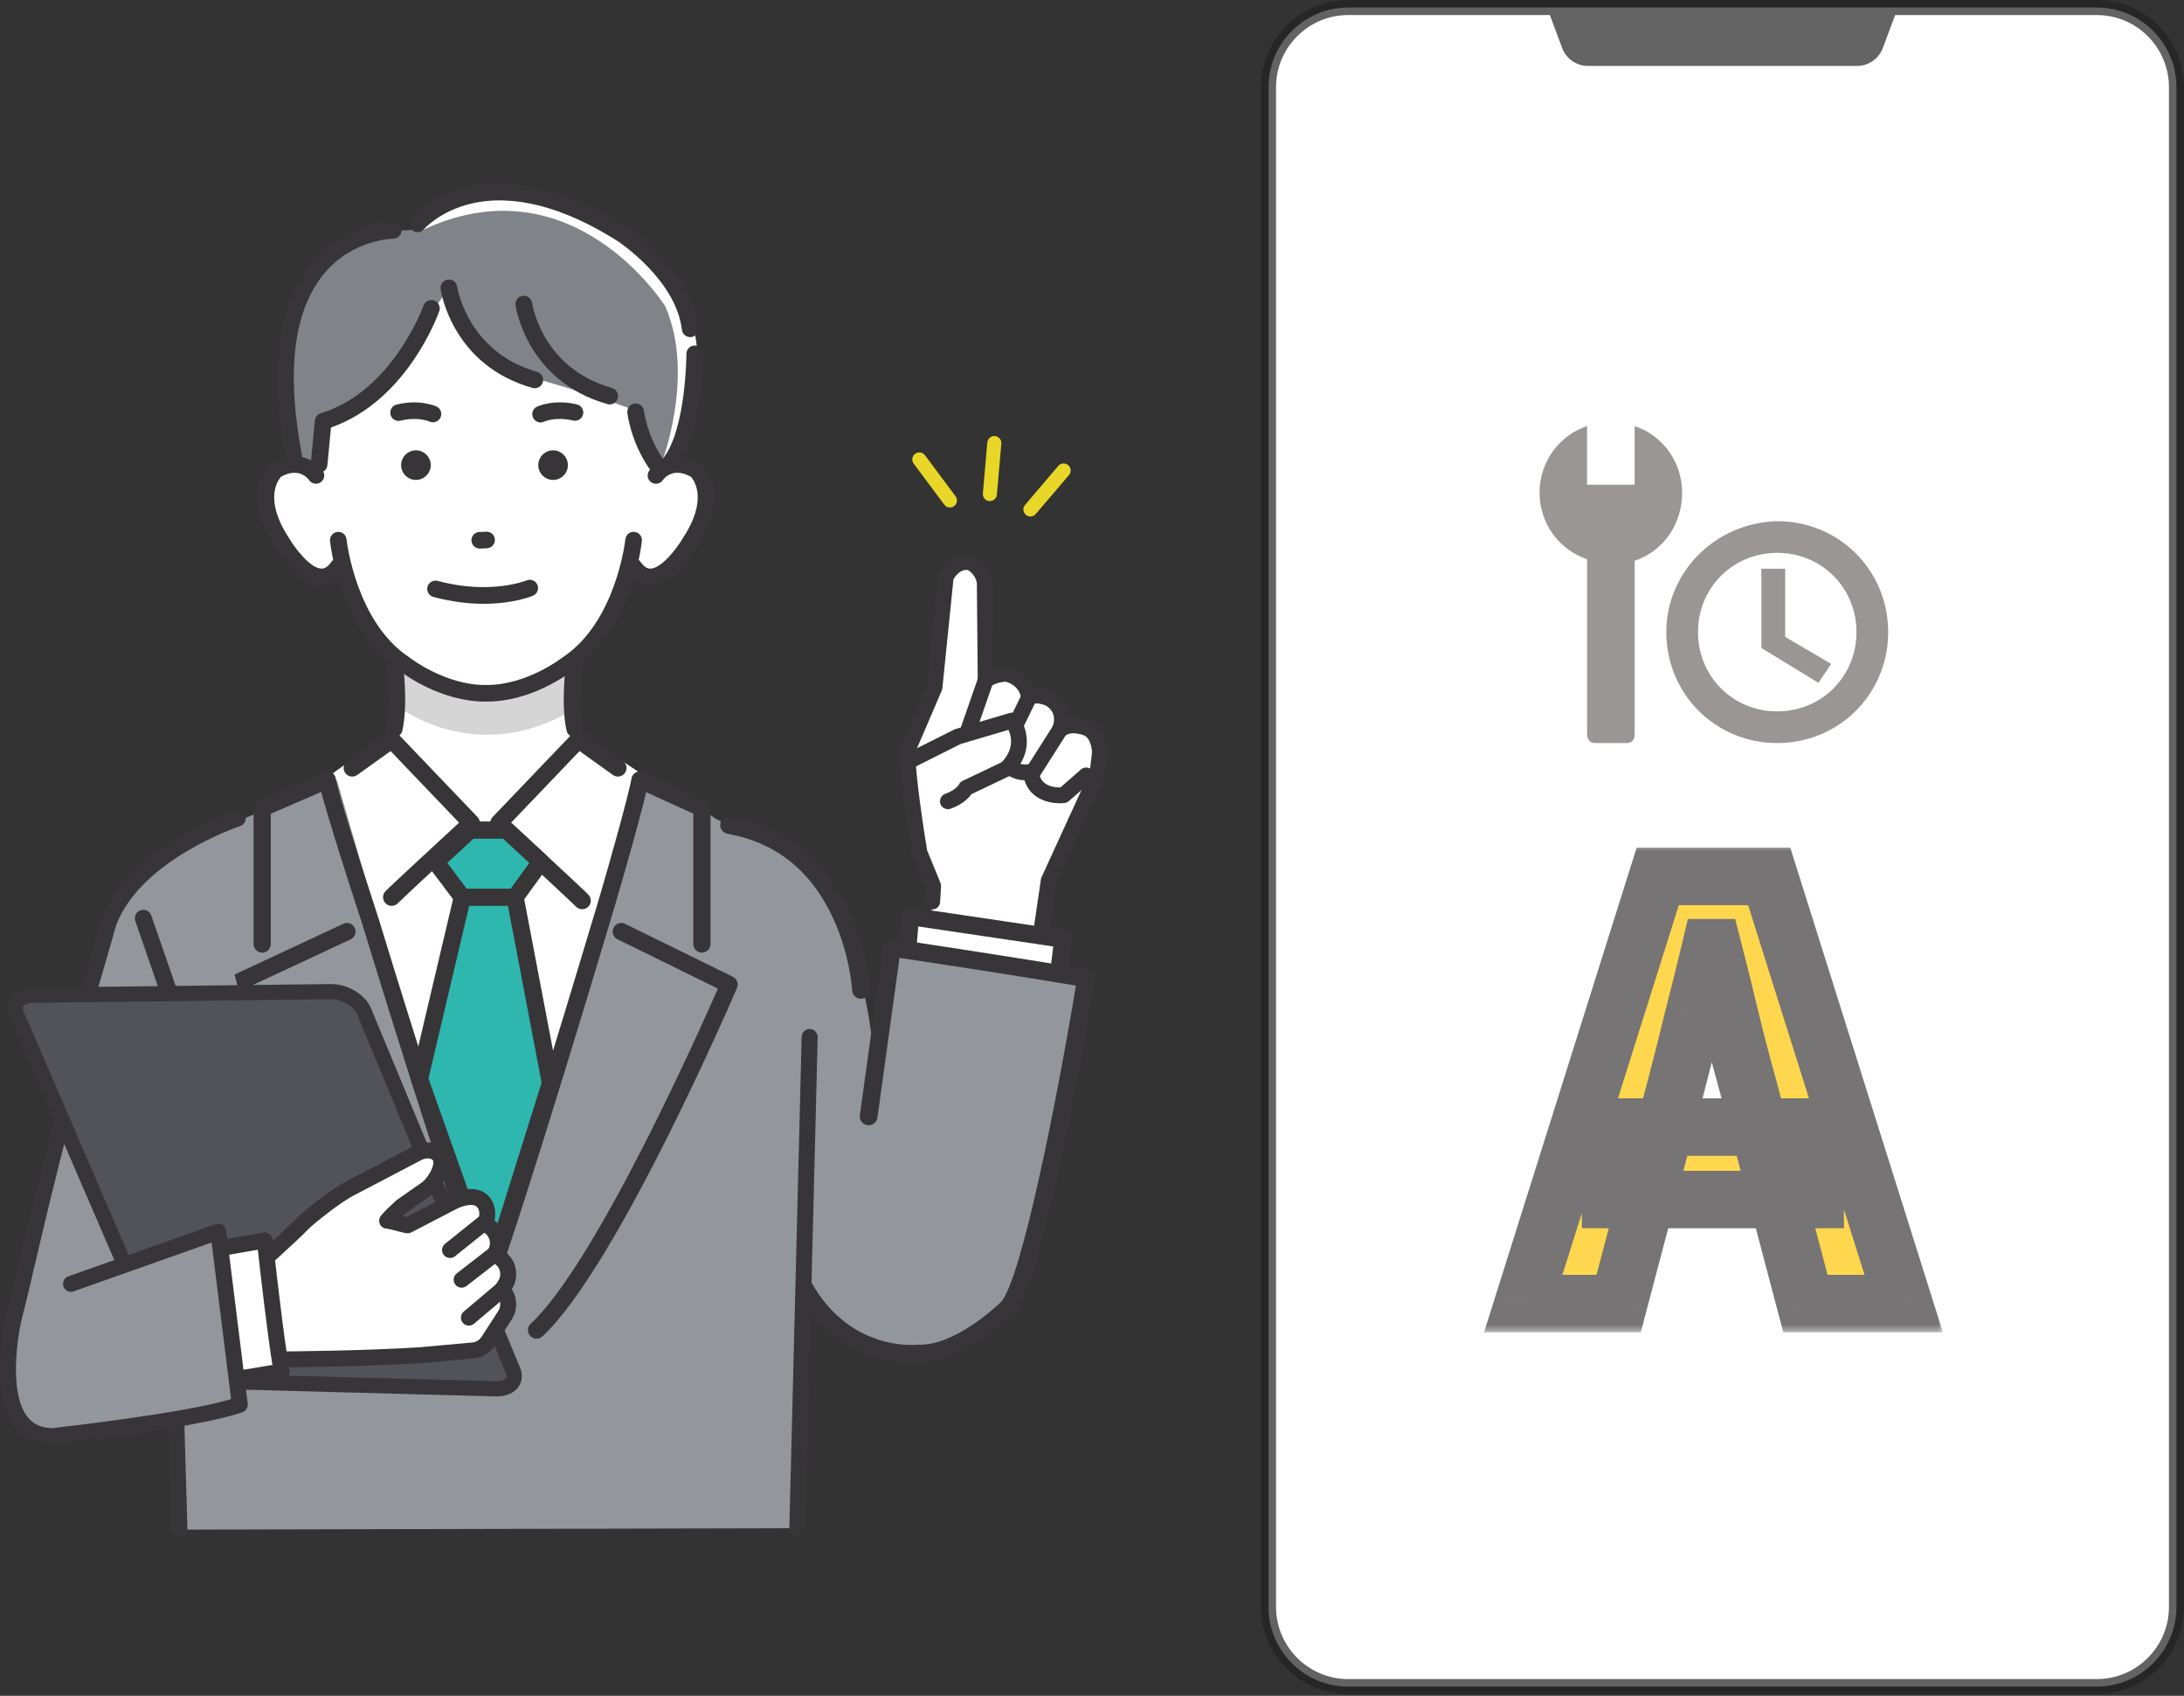
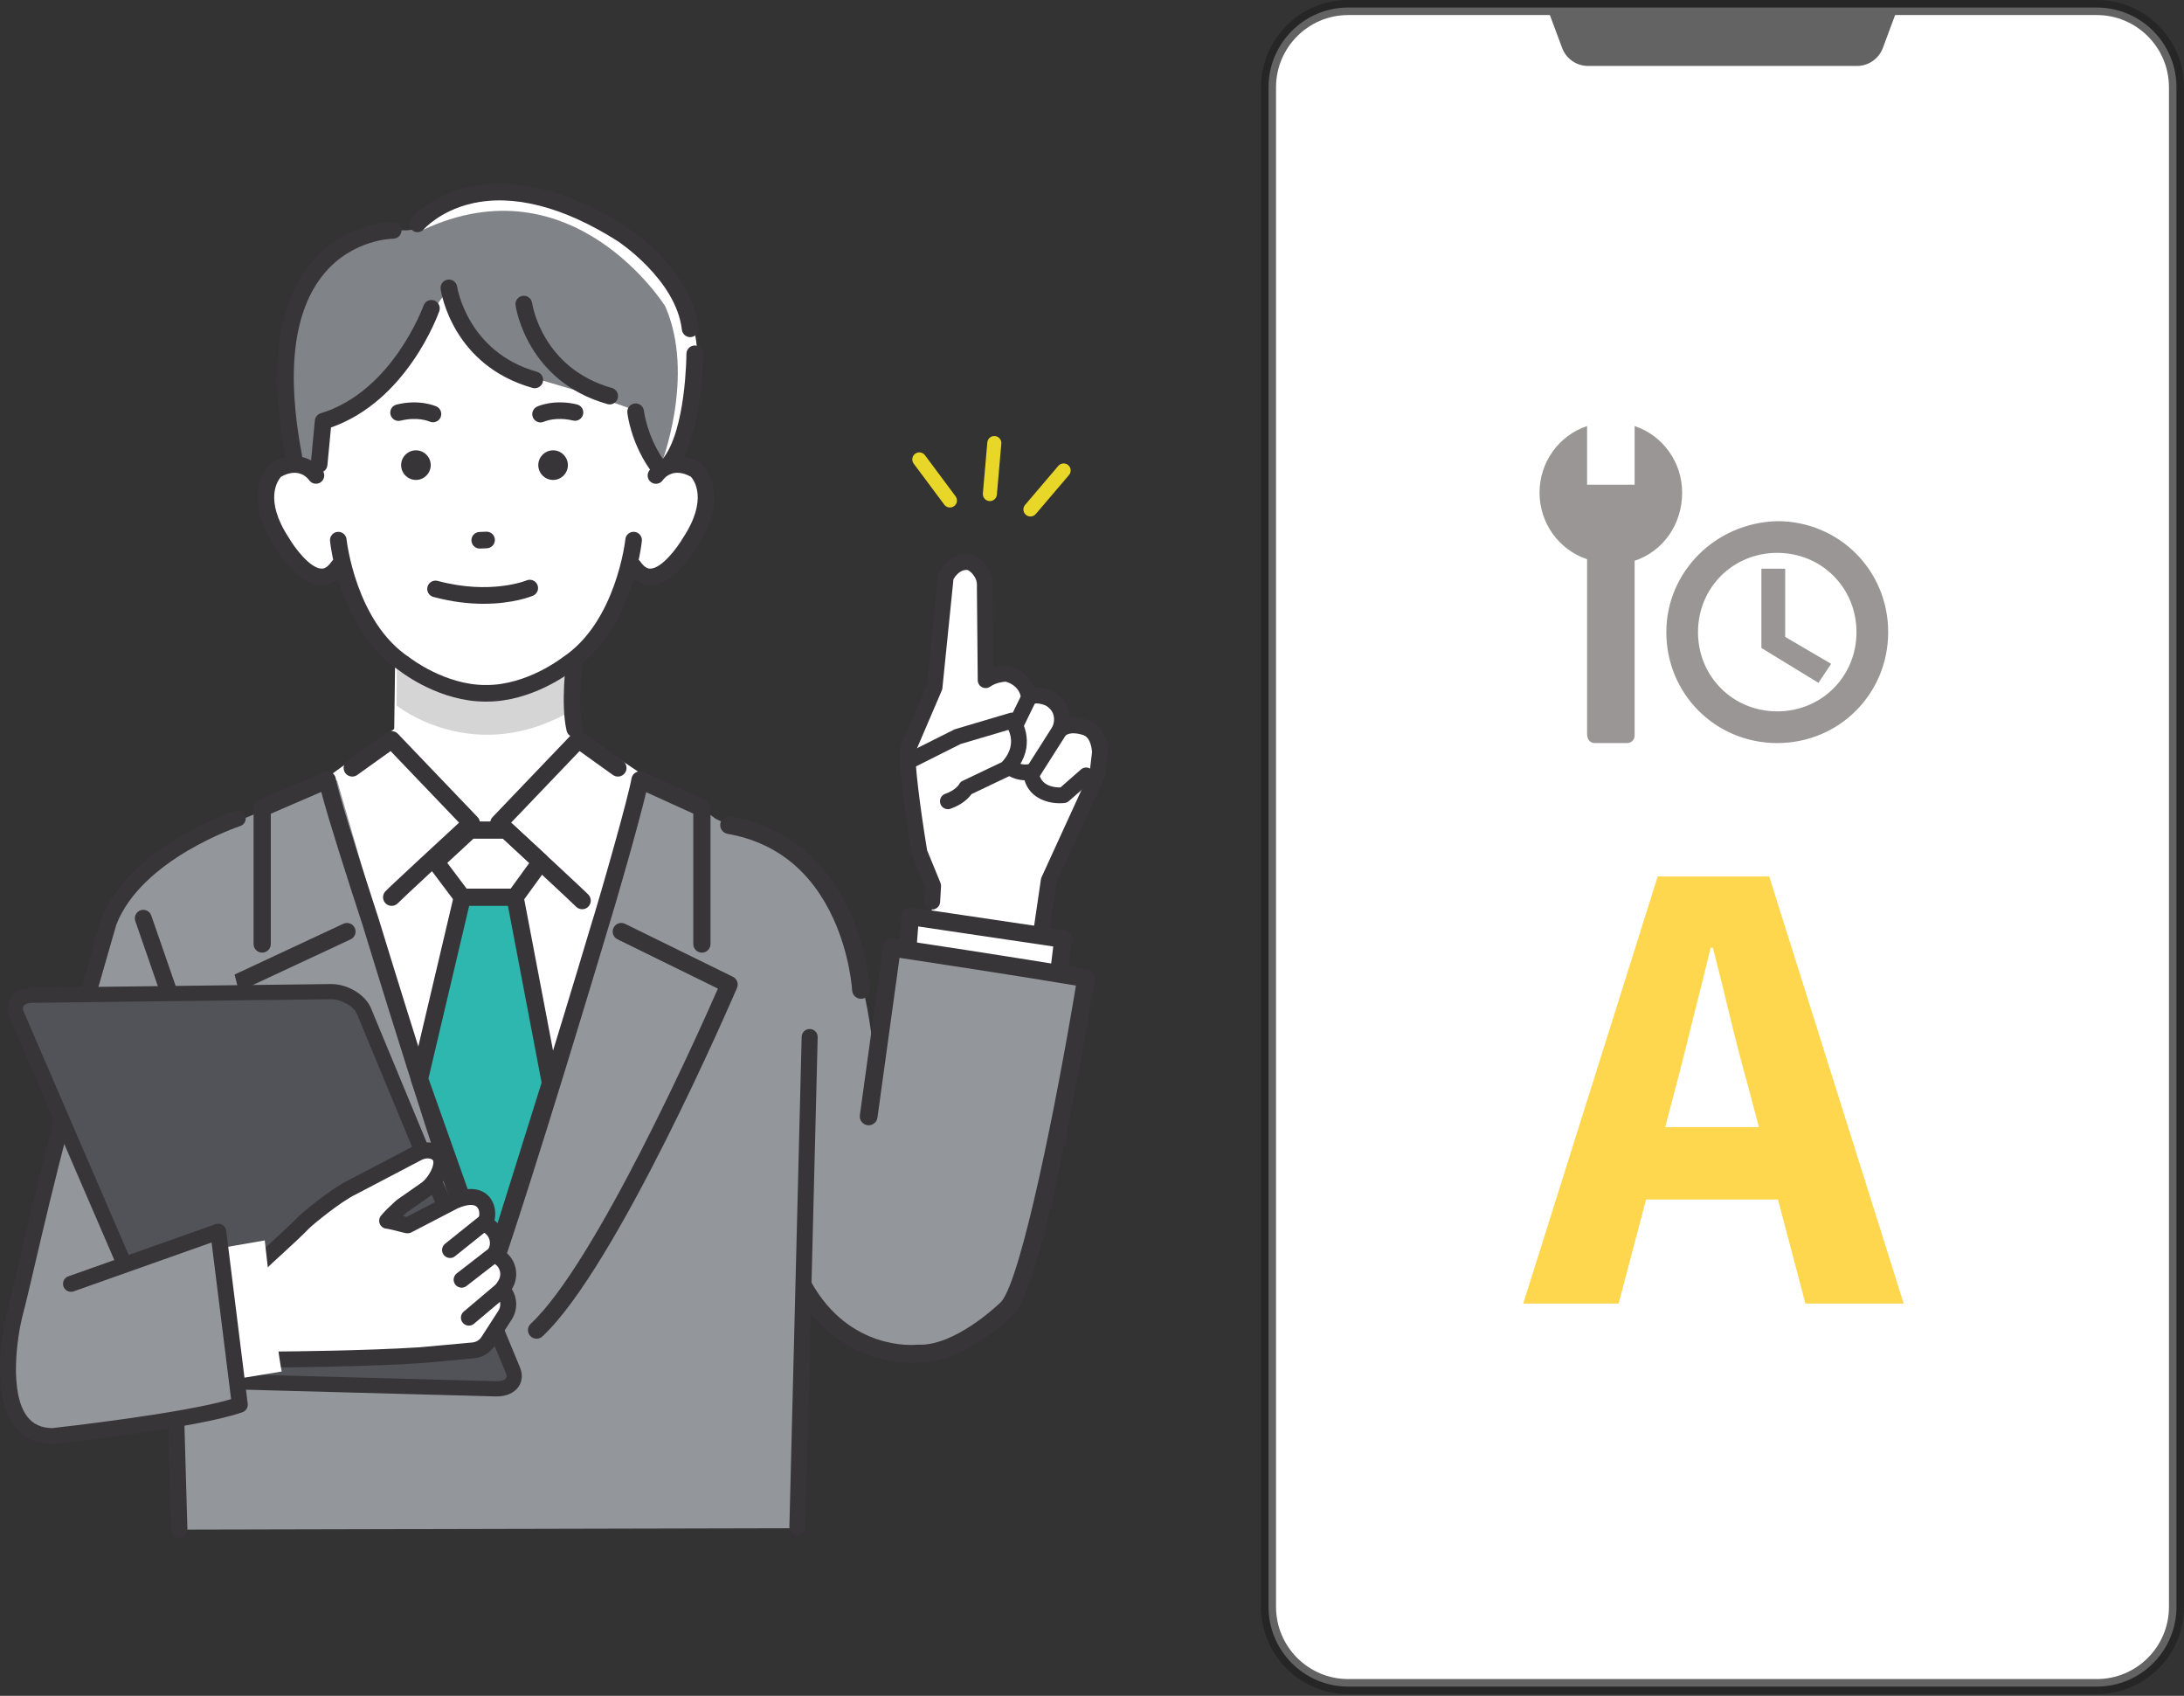
<svg xmlns="http://www.w3.org/2000/svg" width="152" height="118" viewBox="0 0 152 118" fill="none">
  <rect x="0" y="0" width="152" height="118" fill="#333333" stroke="none" />
  <path d="M145.926 117.359H93.835C90.77 117.359 88.285 114.873 88.285 111.807V6.076C88.285 3.01 90.77 0.524 93.835 0.524H145.926C148.991 0.524 151.476 3.01 151.476 6.076V111.806C151.476 114.873 148.991 117.359 145.926 117.359Z" fill="white" />
  <mask id="path-2-outside-1_650_2410" maskUnits="userSpaceOnUse" x="102.353" y="58.706" width="33" height="34" fill="black">
    <rect fill="white" x="102.353" y="58.706" width="33" height="34" />
    <path d="M106.012 90.706L115.372 60.986H123.132L132.492 90.706H125.652L121.652 75.546C121.225 74.026 120.812 72.439 120.412 70.786C120.012 69.106 119.612 67.492 119.212 65.946H119.052C118.679 67.519 118.279 69.132 117.852 70.786C117.452 72.439 117.052 74.026 116.652 75.546L112.652 90.706H106.012ZM112.092 83.466V78.426H126.332V83.466H112.092Z" />
  </mask>
  <path d="M106.012 90.706L115.372 60.986H123.132L132.492 90.706H125.652L121.652 75.546C121.225 74.026 120.812 72.439 120.412 70.786C120.012 69.106 119.612 67.492 119.212 65.946H119.052C118.679 67.519 118.279 69.132 117.852 70.786C117.452 72.439 117.052 74.026 116.652 75.546L112.652 90.706H106.012ZM112.092 83.466V78.426H126.332V83.466H112.092Z" fill="#FFD74E" />
-   <path d="M106.012 90.706L104.105 90.105L103.285 92.706H106.012V90.706ZM115.372 60.986V58.986H113.905L113.465 60.385L115.372 60.986ZM123.132 60.986L125.04 60.385L124.599 58.986H123.132V60.986ZM132.492 90.706V92.706H135.219L134.4 90.105L132.492 90.706ZM125.652 90.706L123.718 91.216L124.111 92.706H125.652V90.706ZM121.652 75.546L123.586 75.035L123.582 75.02L123.578 75.005L121.652 75.546ZM120.412 70.786L118.467 71.249L118.468 71.256L120.412 70.786ZM119.212 65.946L121.148 65.445L120.761 63.946H119.212V65.946ZM119.052 65.946V63.946H117.471L117.106 65.484L119.052 65.946ZM117.852 70.786L115.916 70.286L115.912 70.3L115.908 70.315L117.852 70.786ZM116.652 75.546L118.586 76.056L118.586 76.055L116.652 75.546ZM112.652 90.706V92.706H114.193L114.586 91.216L112.652 90.706ZM112.092 83.466H110.092V85.466H112.092V83.466ZM112.092 78.426V76.426H110.092V78.426H112.092ZM126.332 78.426H128.332V76.426H126.332V78.426ZM126.332 83.466V85.466H128.332V83.466H126.332ZM107.92 91.306L117.28 61.586L113.465 60.385L104.105 90.105L107.92 91.306ZM115.372 62.986H123.132V58.986H115.372V62.986ZM121.225 61.586L130.585 91.306L134.4 90.105L125.04 60.385L121.225 61.586ZM132.492 88.706H125.652V92.706H132.492V88.706ZM127.586 90.195L123.586 75.035L119.718 76.056L123.718 91.216L127.586 90.195ZM123.578 75.005C123.158 73.51 122.751 71.947 122.356 70.315L118.468 71.256C118.873 72.931 119.293 74.541 119.727 76.086L123.578 75.005ZM122.358 70.322C121.955 68.631 121.552 67.005 121.148 65.445L117.276 66.446C117.672 67.98 118.069 69.58 118.467 71.249L122.358 70.322ZM119.212 63.946H119.052V67.946H119.212V63.946ZM117.106 65.484C116.736 67.044 116.339 68.644 115.916 70.286L119.789 71.285C120.218 69.62 120.622 67.994 120.998 66.407L117.106 65.484ZM115.908 70.315C115.511 71.957 115.114 73.53 114.718 75.037L118.586 76.055C118.99 74.521 119.393 72.921 119.796 71.256L115.908 70.315ZM114.718 75.035L110.718 90.195L114.586 91.216L118.586 76.056L114.718 75.035ZM112.652 88.706H106.012V92.706H112.652V88.706ZM114.092 83.466V78.426H110.092V83.466H114.092ZM112.092 80.426H126.332V76.426H112.092V80.426ZM124.332 78.426V83.466H128.332V78.426H124.332ZM126.332 81.466H112.092V85.466H126.332V81.466Z" fill="#767474" mask="url(#path-2-outside-1_650_2410)" />
  <path opacity="0.7" d="M145.926 0H93.835C90.481 0 87.762 2.72 87.761 6.076V111.806C87.762 115.162 90.481 117.882 93.835 117.882H145.926C149.281 117.882 152 115.162 152 111.806V6.076C152 2.72 149.281 0 145.926 0ZM150.953 111.806C150.953 113.197 150.391 114.45 149.481 115.362C148.569 116.273 147.316 116.834 145.926 116.835H93.835C92.446 116.834 91.192 116.273 90.281 115.362C89.37 114.45 88.808 113.196 88.808 111.806V6.076C88.808 4.685 89.37 3.432 90.281 2.52C91.192 1.609 92.446 1.048 93.835 1.047H107.866L108.721 3.338C109.001 4.09 109.72 4.589 110.522 4.589H129.239C130.042 4.589 130.76 4.09 131.041 3.338L131.895 1.047H145.926C147.316 1.048 148.569 1.609 149.481 2.52C150.391 3.432 150.953 4.686 150.953 6.076V111.806Z" fill="#222222" />
  <path d="M117.073 34.279C117.073 32.183 115.75 30.308 113.765 29.646V33.727H110.456V29.646C108.471 30.308 107.147 32.183 107.147 34.279C107.147 36.374 108.471 38.249 110.456 38.911V51.044C110.456 51.485 110.676 51.705 111.007 51.705H113.213C113.544 51.705 113.765 51.485 113.765 51.154V39.022C115.75 38.36 117.073 36.485 117.073 34.279ZM123.691 36.264C119.39 36.374 115.971 39.794 115.971 43.985C115.971 48.286 119.39 51.705 123.691 51.705C127.993 51.705 131.412 48.286 131.412 43.985C131.412 39.683 127.993 36.264 123.691 36.264ZM123.691 49.499C120.603 49.499 118.176 47.073 118.176 43.985C118.176 40.897 120.603 38.47 123.691 38.47C126.779 38.47 129.206 40.897 129.206 43.985C129.206 47.073 126.779 49.499 123.691 49.499ZM122.588 39.573V45.088L126.559 47.514L127.441 46.191L124.243 44.316V39.573H122.588Z" fill="#9A9696" />
  <path d="M46.695 32.095C46.695 32.095 53.078 21.366 42.181 15.806C42.181 15.806 35.225 11.286 28.66 16.028C28.66 16.028 18.789 16.303 20.008 26.407L21.925 33.11L46.695 32.095Z" fill="white" />
  <path d="M63.696 51.959L64.841 47.252L65.822 40.141C65.822 40.141 66.325 39.046 67.347 39.106C67.812 39.135 68.618 39.901 68.539 40.838L68.595 46.991C69.254 46.53 70.06 46.879 70.06 46.879C71.552 47.261 71.611 48.541 71.611 48.541C72.146 48.182 73.03 48.6 73.03 48.6C74.388 49.382 73.751 50.799 73.751 50.799C74.477 50.162 75.637 50.655 75.637 50.655C76.545 51.01 76.554 52.356 76.554 52.356L76.373 53.877L72.99 61.27L71.793 66.327L64.834 63.499L64.98 61.052L64.141 59.681L63.319 53.846C63.319 53.846 63.233 52.208 63.696 51.959Z" fill="white" />
  <path d="M72.258 66.809C72.526 66.809 72.761 66.612 72.802 66.339L73.523 61.428L76.873 54.106C76.897 54.054 76.912 53.999 76.919 53.943L77.1 52.421C77.103 52.398 77.104 52.375 77.104 52.352C77.103 52.282 77.078 50.627 75.837 50.142C75.807 50.129 75.166 49.863 74.452 49.938C74.424 49.31 74.144 48.607 73.305 48.123C73.292 48.116 73.278 48.109 73.265 48.103C73.18 48.062 72.605 47.804 72.002 47.852C71.766 47.276 71.234 46.611 70.196 46.347C70.154 46.337 70.111 46.33 70.068 46.33C70.004 46.328 69.616 46.33 69.141 46.47L69.09 40.856C69.13 40.28 68.922 39.682 68.515 39.214C68.179 38.825 67.754 38.58 67.38 38.559C66.276 38.493 65.567 39.378 65.322 39.91C65.296 39.964 65.28 40.024 65.274 40.084L64.501 47.69L62.81 51.635C62.601 51.91 62.589 52.402 62.643 53.239C62.683 53.872 62.775 54.733 62.914 55.796C63.149 57.596 63.445 59.388 63.448 59.406C63.455 59.447 63.466 59.487 63.482 59.525L64.388 61.734L64.33 62.703C64.312 63.006 64.544 63.267 64.847 63.285C65.149 63.304 65.411 63.072 65.429 62.768L65.494 61.675C65.499 61.592 65.485 61.509 65.454 61.433L64.524 59.165C64.039 56.227 63.622 52.92 63.73 52.258C63.75 52.228 63.767 52.197 63.781 52.163L65.545 48.046C65.567 47.995 65.581 47.94 65.587 47.885L66.358 40.303C66.465 40.119 66.797 39.626 67.314 39.656C67.474 39.682 68.045 40.148 67.991 40.792C67.989 40.808 67.989 40.826 67.989 40.843L68.048 47.333C68.049 47.537 68.164 47.723 68.346 47.817C68.528 47.91 68.746 47.896 68.913 47.779C69.321 47.493 69.823 47.441 69.994 47.432C71.01 47.728 71.06 48.558 71.061 48.567C71.07 48.765 71.185 48.943 71.363 49.033C71.54 49.122 71.752 49.109 71.917 48.998C72.089 48.883 72.518 48.976 72.777 49.09C73.65 49.609 73.293 50.476 73.249 50.574C73.143 50.81 73.216 51.088 73.424 51.242C73.632 51.395 73.92 51.383 74.114 51.212C74.559 50.822 75.416 51.159 75.425 51.163C75.921 51.357 75.993 52.172 76.002 52.334L75.837 53.727L72.489 61.041C72.468 61.089 72.453 61.139 72.445 61.19L71.713 66.179C71.668 66.48 71.876 66.759 72.177 66.803C72.204 66.807 72.231 66.809 72.258 66.809Z" fill="#383538" />
  <path d="M73.76 55.893C73.881 55.893 73.993 55.886 74.094 55.874C74.205 55.861 74.309 55.815 74.393 55.741L75.955 54.37C76.183 54.169 76.206 53.822 76.005 53.593C75.805 53.365 75.457 53.342 75.229 53.543L73.807 54.791C73.447 54.799 72.62 54.735 72.366 54.005L74.215 51.095C74.378 50.838 74.302 50.498 74.046 50.335C73.79 50.172 73.45 50.248 73.287 50.505L71.31 53.615C71.235 53.732 71.208 53.873 71.233 54.009C71.507 55.513 72.859 55.893 73.76 55.893Z" fill="#383538" />
  <path d="M71.39 54.295C71.528 54.295 71.66 54.283 71.781 54.262C72.081 54.209 72.28 53.923 72.227 53.624C72.174 53.326 71.89 53.127 71.593 53.177C71.348 53.217 70.57 53.27 70.326 52.429L72.105 48.783C72.238 48.51 72.125 48.181 71.852 48.047C71.579 47.914 71.249 48.028 71.116 48.301L69.252 52.121C69.2 52.227 69.184 52.346 69.205 52.461C69.457 53.842 70.536 54.295 71.39 54.295Z" fill="#383538" />
-   <path d="M68.751 52.998C69.197 52.998 69.551 52.902 69.618 52.883C69.91 52.798 70.078 52.493 69.993 52.201C69.908 51.91 69.604 51.742 69.313 51.826C69.106 51.884 68.487 51.984 68.112 51.749C67.962 51.656 67.859 51.508 67.8 51.301L69.118 47.509C69.217 47.222 69.066 46.908 68.778 46.808C68.491 46.709 68.178 46.861 68.078 47.148L66.709 51.088C66.677 51.178 66.67 51.274 66.687 51.368C66.794 51.953 67.087 52.41 67.536 52.687C67.928 52.93 68.373 52.998 68.751 52.998Z" fill="#383538" />
  <path d="M63.771 52.704L66.653 51.257L70.439 50.136C70.439 50.136 71.734 51.81 70.046 53.489L67.235 54.828C67.235 54.828 66.952 55.408 65.971 55.755L64.745 54.971L63.771 52.704Z" fill="white" />
  <path d="M65.971 56.306C66.032 56.306 66.094 56.296 66.155 56.274C66.998 55.976 67.427 55.517 67.613 55.258L70.282 53.986C70.339 53.959 70.39 53.924 70.434 53.88C72.041 52.28 71.425 50.511 70.874 49.799C70.736 49.62 70.5 49.544 70.283 49.608L66.496 50.73C66.465 50.739 66.435 50.751 66.406 50.766L63.093 52.428C62.822 52.564 62.712 52.895 62.848 53.167C62.985 53.439 63.316 53.548 63.587 53.412L66.856 51.771L70.185 50.785C70.395 51.24 70.596 52.115 69.721 53.035L66.999 54.332C66.886 54.385 66.795 54.475 66.741 54.587C66.738 54.591 66.515 54.979 65.787 55.237C65.501 55.338 65.351 55.653 65.452 55.939C65.532 56.165 65.745 56.306 65.971 56.306Z" fill="#383538" />
  <path d="M73.555 68.881L73.991 65.337L63.34 63.757L63.021 67.845L73.555 68.881Z" fill="white" />
  <path d="M73.304 65.859L73.015 68.207L63.685 67.289L63.905 64.465L73.304 65.859ZM73.556 69.499C73.865 69.499 74.13 69.269 74.169 68.956L74.605 65.412C74.646 65.079 74.414 64.774 74.082 64.725L63.431 63.145C63.261 63.12 63.089 63.166 62.955 63.273C62.821 63.38 62.737 63.537 62.724 63.708L62.405 67.797C62.379 68.132 62.626 68.427 62.961 68.46L73.495 69.496C73.515 69.498 73.536 69.499 73.556 69.499Z" fill="#383538" />
  <path d="M53.043 62.827L55.496 59.253C55.496 59.253 59.704 63.402 60.729 72.676L62.076 65.944C62.076 65.944 70.376 67.222 75.205 68.338C75.205 68.338 72.231 88.594 70.143 90.996C70.143 90.996 66.821 94.315 63.867 94.185C63.867 94.185 58.563 93.489 56.154 90.608L54.71 72.167L53.043 62.827Z" fill="#93979B" />
  <path d="M71.268 35.65C71.297 35.715 71.341 35.773 71.398 35.822C71.604 35.997 71.912 35.972 72.088 35.766L74.398 33.055C74.574 32.849 74.549 32.54 74.343 32.364C74.137 32.19 73.828 32.214 73.653 32.42L71.343 35.132C71.216 35.282 71.194 35.482 71.268 35.65Z" fill="#E8D728" />
  <path d="M68.445 34.579C68.515 34.736 68.666 34.85 68.849 34.866C69.118 34.889 69.356 34.691 69.379 34.422L69.69 30.872C69.713 30.602 69.514 30.365 69.245 30.342C68.976 30.317 68.738 30.516 68.715 30.786L68.404 34.336C68.397 34.422 68.412 34.505 68.445 34.579Z" fill="#E8D728" />
  <path d="M63.535 32.167C63.55 32.199 63.568 32.23 63.59 32.26L65.719 35.116C65.881 35.334 66.187 35.378 66.404 35.216C66.621 35.056 66.665 34.749 66.504 34.533L64.375 31.675C64.213 31.459 63.907 31.413 63.69 31.575C63.503 31.714 63.444 31.962 63.535 32.167Z" fill="#E8D728" />
  <path d="M63.419 94.821C63.644 94.821 63.805 94.811 63.884 94.804C67.065 94.908 70.437 91.575 70.58 91.432C70.59 91.422 70.6 91.411 70.609 91.4C72.751 88.937 75.855 70.292 76.202 68.174C76.257 67.839 76.031 67.523 75.696 67.465C70.87 66.636 62.254 65.345 62.168 65.332C62.005 65.308 61.838 65.35 61.706 65.449C61.574 65.548 61.487 65.695 61.464 65.859L59.843 77.598C59.796 77.936 60.033 78.249 60.371 78.295C60.709 78.342 61.021 78.106 61.068 77.768L62.603 66.648C64.569 66.945 70.785 67.889 74.882 68.581C73.525 76.742 71.105 88.884 69.69 90.573C69.448 90.809 66.445 93.681 63.894 93.567C63.863 93.566 63.831 93.567 63.8 93.57C63.612 93.59 59.123 93.994 56.455 89.207C56.289 88.909 55.913 88.802 55.614 88.968C55.316 89.134 55.209 89.511 55.375 89.809C57.929 94.391 61.985 94.821 63.419 94.821Z" fill="#383538" />
-   <path d="M46.246 54.928L39.998 50.723L39.813 43.906H27.529L27.436 50.723L19.365 56.553L27.917 89.683L32.983 94.422L37.292 94.203L46.246 54.928Z" fill="white" />
+   <path d="M46.246 54.928L39.998 50.723L39.813 43.906H27.529L27.436 50.723L19.365 56.553L27.917 89.683L32.983 94.422L37.292 94.203Z" fill="white" />
  <path d="M8.981 72.137L11.666 59.136L23.456 54.297L29.076 73.721L29.419 74.846L34.059 80.891L38.435 75.222L44.514 54.297L48.823 56.258L49.825 56.984L55.425 59.593L56.629 71.065L56.236 86.477L55.842 106.336L12.482 106.437L11.803 82.821L8.981 72.137Z" fill="#93979B" />
  <path d="M18.796 33.3C20.143 31.595 22.018 32.694 22.018 32.694L21.988 23.984L27.292 21.075H33.417H34.255H40.38L45.684 23.984L45.652 33.087C45.652 33.087 47.381 31.381 48.73 33.087C48.73 33.087 50.507 36.843 45.468 40.329C45.468 40.329 44.087 40 43.749 39.404C43.749 39.404 41.321 48.669 33.836 48.263C26.35 48.669 23.817 39.558 23.817 39.558C23.479 40.153 22.203 40.329 22.203 40.329C16.708 36.882 18.796 33.3 18.796 33.3Z" fill="white" />
  <path d="M39.525 46.326C39.525 46.326 32.271 50.625 27.622 45.824L27.6 49.092C27.6 49.092 32.983 53.437 39.813 49.431L39.525 46.326Z" fill="#D5D5D5" />
  <path d="M33.771 48.819C33.807 48.819 33.843 48.819 33.879 48.819C36.971 48.819 39.532 46.908 39.807 46.694C43.984 43.929 44.646 37.898 44.672 37.643C44.705 37.326 44.474 37.042 44.157 37.008C43.839 36.975 43.556 37.208 43.524 37.525C43.518 37.581 42.885 43.287 39.153 45.743C39.139 45.752 39.126 45.763 39.113 45.773C39.089 45.791 36.673 47.665 33.871 47.665C33.84 47.665 33.81 47.665 33.78 47.665C30.968 47.665 28.553 45.791 28.529 45.773C28.516 45.763 28.503 45.752 28.489 45.743C24.757 43.287 24.124 37.581 24.118 37.525C24.085 37.208 23.802 36.977 23.486 37.01C23.168 37.042 22.938 37.326 22.969 37.643C22.996 37.898 23.658 43.929 27.835 46.694C28.111 46.908 30.672 48.819 33.771 48.819Z" fill="#383538" />
  <path d="M45.259 40.722C45.282 40.722 45.305 40.722 45.328 40.72C46.931 40.657 48.321 38.37 48.514 38.038C50.976 34.282 48.916 32.366 48.827 32.285C48.798 32.26 48.767 32.237 48.734 32.218C46.931 31.154 45.617 32.109 45.174 32.762C44.995 33.026 45.064 33.386 45.328 33.564C45.591 33.742 45.947 33.675 46.127 33.414C46.243 33.252 46.871 32.496 48.087 33.176C48.288 33.4 49.303 34.739 47.541 37.418C47.534 37.427 47.529 37.438 47.523 37.447C47.13 38.125 46.064 39.536 45.281 39.566C45.19 39.571 44.913 39.582 44.574 39.089C44.392 38.826 44.033 38.761 43.771 38.941C43.508 39.122 43.442 39.481 43.623 39.744C44.174 40.542 44.804 40.722 45.259 40.722Z" fill="#383538" />
  <path d="M30.132 29.384C30.352 29.384 30.563 29.259 30.659 29.046C30.79 28.757 30.666 28.418 30.379 28.285C30.331 28.263 29.201 27.752 27.599 28.152C27.289 28.228 27.101 28.542 27.178 28.852C27.255 29.16 27.568 29.349 27.878 29.271C29.065 28.975 29.864 29.319 29.898 29.334C29.974 29.368 30.053 29.384 30.132 29.384Z" fill="#383538" />
  <path d="M37.621 29.395C37.703 29.395 37.786 29.378 37.864 29.341C37.905 29.323 38.698 28.978 39.883 29.263C40.193 29.337 40.504 29.147 40.579 28.837C40.654 28.527 40.463 28.215 40.153 28.141C38.547 27.754 37.421 28.273 37.374 28.296C37.086 28.432 36.963 28.777 37.099 29.064C37.198 29.272 37.405 29.395 37.621 29.395Z" fill="#383538" />
  <path d="M28.947 33.395C29.514 33.395 29.978 32.932 29.978 32.364C29.978 31.799 29.514 31.334 28.947 31.334C28.381 31.334 27.917 31.799 27.917 32.364C27.917 32.932 28.381 33.395 28.947 33.395Z" fill="#383538" />
  <path d="M38.494 33.395C39.06 33.395 39.524 32.932 39.524 32.364C39.524 31.799 39.06 31.334 38.494 31.334C37.927 31.334 37.463 31.799 37.463 32.364C37.463 32.932 37.927 33.395 38.494 33.395Z" fill="#383538" />
  <path d="M39.998 51.3C40.041 51.3 40.085 51.295 40.128 51.285C40.439 51.213 40.633 50.903 40.561 50.592C40.172 48.913 40.566 46.007 40.57 45.979C40.614 45.662 40.393 45.371 40.077 45.327C39.761 45.285 39.47 45.505 39.427 45.821C39.409 45.947 38.999 48.965 39.436 50.852C39.498 51.119 39.735 51.3 39.998 51.3Z" fill="#383538" />
-   <path d="M27.437 51.3C27.7 51.3 27.937 51.119 27.999 50.852C28.436 48.965 28.026 45.947 28.008 45.821C27.965 45.505 27.674 45.285 27.358 45.327C27.042 45.371 26.821 45.662 26.865 45.979C26.869 46.007 27.263 48.913 26.874 50.592C26.802 50.903 26.996 51.213 27.306 51.285C27.35 51.295 27.394 51.3 27.437 51.3Z" fill="#383538" />
  <path d="M55.497 106.79C55.798 106.79 56.046 106.55 56.054 106.247L56.908 72.172C56.916 71.864 56.672 71.608 56.364 71.6C56.054 71.598 55.801 71.836 55.793 72.144L54.939 106.219C54.931 106.526 55.175 106.782 55.482 106.79C55.487 106.79 55.492 106.79 55.497 106.79Z" fill="#383538" />
  <path d="M33.387 38.171C33.395 38.171 33.404 38.171 33.412 38.171L33.89 38.15C34.208 38.136 34.456 37.866 34.442 37.547C34.428 37.23 34.163 36.985 33.84 36.996L33.363 37.017C33.044 37.031 32.797 37.299 32.811 37.618C32.824 37.928 33.08 38.171 33.387 38.171Z" fill="#383538" />
  <path d="M33.663 42.013C35.746 42.013 37.02 41.483 37.097 41.449C37.39 41.324 37.526 40.984 37.401 40.692C37.275 40.399 36.938 40.262 36.645 40.387C36.62 40.398 34.142 41.409 30.46 40.421C30.152 40.338 29.836 40.521 29.753 40.829C29.671 41.138 29.853 41.453 30.161 41.536C31.485 41.892 32.666 42.013 33.663 42.013Z" fill="#383538" />
  <path d="M59.924 69.499C59.934 69.499 59.945 69.498 59.956 69.498C60.297 69.48 60.559 69.19 60.541 68.849C60.536 68.743 60.393 66.216 59.148 63.466C57.474 59.77 54.605 57.466 50.85 56.802C50.514 56.742 50.193 56.967 50.134 57.303C50.074 57.639 50.299 57.96 50.635 58.019C54.005 58.616 56.485 60.608 58.006 63.941C59.165 66.483 59.306 68.889 59.307 68.913C59.324 69.243 59.597 69.499 59.924 69.499Z" fill="#383538" />
  <path d="M31.242 20.034C31.242 20.034 31.544 26.085 37.61 26.433L41.398 27.558L43.984 28.469L45.333 32.495L46.014 32.315C46.014 32.315 48.422 26.158 46.3 21.315C46.3 21.315 39.883 11.06 29.363 16.028H27.635C27.635 16.028 19.608 16.119 19.874 26.626L20.27 32.274L22.569 32.438L22.187 29.306C22.187 29.306 27.996 27.067 29.704 22.231L31.242 20.034Z" fill="#808388" />
  <path d="M37.219 27.014C37.473 27.014 37.706 26.846 37.779 26.589C37.866 26.281 37.686 25.96 37.377 25.872C32.528 24.505 31.824 19.997 31.817 19.951C31.772 19.632 31.477 19.412 31.159 19.458C30.841 19.503 30.621 19.799 30.667 20.116C30.698 20.333 31.492 25.421 37.061 26.992C37.114 27.007 37.167 27.014 37.219 27.014Z" fill="#383538" />
  <path d="M42.433 28.14C42.687 28.14 42.92 27.973 42.992 27.715C43.079 27.407 42.9 27.087 42.591 26.998C37.766 25.637 37.059 21.261 37.031 21.076C36.984 20.759 36.688 20.538 36.371 20.586C36.054 20.632 35.835 20.926 35.88 21.243C35.911 21.458 36.706 26.546 42.275 28.117C42.328 28.133 42.381 28.14 42.433 28.14Z" fill="#383538" />
  <path d="M22.208 32.897C22.504 32.897 22.758 32.671 22.786 32.371L23.036 29.745C28.325 27.895 30.482 21.909 30.573 21.65C30.679 21.347 30.52 21.015 30.217 20.908C29.913 20.802 29.582 20.961 29.476 21.264C29.447 21.345 27.306 27.24 22.325 28.755C22.099 28.823 21.937 29.021 21.914 29.257L21.629 32.261C21.599 32.581 21.833 32.865 22.154 32.895C22.171 32.897 22.191 32.897 22.208 32.897Z" fill="#383538" />
  <path d="M45.667 32.856C45.78 32.856 45.895 32.822 45.996 32.754C46.26 32.571 46.327 32.209 46.145 31.945C45.022 30.312 44.818 28.607 44.816 28.589C44.78 28.272 44.495 28.041 44.175 28.076C43.856 28.112 43.626 28.399 43.661 28.718C43.669 28.799 43.891 30.719 45.187 32.604C45.3 32.768 45.482 32.856 45.667 32.856Z" fill="#383538" />
  <path d="M48.033 23.459C48.056 23.459 48.078 23.457 48.101 23.456C48.42 23.419 48.649 23.13 48.612 22.811C48.145 18.771 43.799 15.917 43.614 15.797C38.445 12.512 34.67 12.498 32.413 13.063C29.907 13.692 28.663 15.138 28.612 15.2C28.404 15.445 28.435 15.811 28.681 16.019C28.926 16.225 29.291 16.195 29.498 15.952C29.509 15.94 30.598 14.696 32.77 14.173C35.676 13.475 39.208 14.376 42.986 16.777C43.023 16.8 47.053 19.455 47.457 22.945C47.491 23.241 47.742 23.459 48.033 23.459Z" fill="#383538" />
  <path d="M20.448 32.379C20.484 32.379 20.521 32.375 20.558 32.368C20.873 32.308 21.079 32.004 21.019 31.688C19.906 25.878 20.42 21.625 22.552 19.048C24.547 16.634 27.334 16.61 27.362 16.61C27.362 16.61 27.362 16.61 27.362 16.61C27.683 16.61 27.944 16.351 27.945 16.03C27.946 15.709 27.689 15.449 27.368 15.447C27.224 15.445 24.028 15.456 21.673 18.285C19.296 21.141 18.692 25.725 19.878 31.907C19.93 32.185 20.175 32.379 20.448 32.379Z" fill="#383538" />
  <path d="M46.561 32.897C46.73 32.897 46.897 32.824 47.012 32.683C48.914 30.354 48.935 24.856 48.935 24.623C48.935 24.301 48.675 24.042 48.354 24.042C48.354 24.042 48.354 24.042 48.354 24.042C48.033 24.042 47.773 24.301 47.773 24.623C47.773 24.676 47.751 29.939 46.111 31.949C45.908 32.197 45.946 32.563 46.194 32.766C46.302 32.854 46.432 32.897 46.561 32.897Z" fill="#383538" />
  <path d="M40.517 63.267C40.662 63.267 40.807 63.215 40.922 63.11C41.164 62.887 41.183 62.511 40.962 62.267C40.71 61.991 37.046 58.605 35.571 57.243L40.336 52.262L42.656 53.924C42.925 54.117 43.3 54.055 43.493 53.786C43.686 53.516 43.624 53.142 43.354 52.949L40.611 50.984C40.369 50.811 40.035 50.842 39.829 51.057L34.282 56.855C34.17 56.971 34.111 57.128 34.116 57.288C34.121 57.449 34.19 57.601 34.309 57.711C36.502 59.733 39.848 62.831 40.075 63.075C40.194 63.202 40.355 63.267 40.517 63.267Z" fill="#383538" />
  <path d="M33.984 89.757C34.231 89.757 34.463 89.603 34.55 89.356C37.133 81.99 42.151 65.162 42.202 64.993C42.91 62.716 44.449 57.338 44.972 55.124L48.251 56.614V65.688C48.251 66.019 48.52 66.288 48.851 66.288C49.182 66.288 49.45 66.019 49.45 65.688V56.228C49.45 55.993 49.313 55.78 49.099 55.682L44.789 53.724C44.618 53.646 44.422 53.653 44.257 53.742C44.092 53.83 43.978 53.991 43.949 54.176C43.766 55.327 41.935 61.811 41.054 64.644C41.002 64.819 35.992 81.62 33.418 88.959C33.308 89.271 33.473 89.614 33.785 89.723C33.851 89.746 33.918 89.757 33.984 89.757Z" fill="#383538" />
  <path d="M37.343 93.151C37.489 93.151 37.636 93.098 37.751 92.991C42.908 88.194 50.953 69.533 51.294 68.741C51.419 68.448 51.293 68.107 51.007 67.966L43.504 64.284C43.206 64.138 42.847 64.26 42.701 64.558C42.556 64.855 42.678 65.214 42.975 65.36L49.964 68.79C48.601 71.898 41.441 87.92 36.934 92.113C36.692 92.338 36.678 92.718 36.904 92.96C37.022 93.087 37.182 93.151 37.343 93.151Z" fill="#383538" />
  <path d="M27.258 63.033C27.421 63.033 27.584 62.967 27.702 62.837C27.924 62.597 31.119 59.641 33.212 57.711C33.33 57.602 33.4 57.45 33.405 57.289C33.41 57.128 33.35 56.972 33.238 56.856L27.691 51.058C27.485 50.842 27.151 50.811 26.909 50.985L24.166 52.95C23.897 53.142 23.835 53.517 24.027 53.786C24.221 54.055 24.595 54.117 24.864 53.925L27.184 52.263L31.95 57.244C30.529 58.555 27.064 61.755 26.814 62.03C26.592 62.276 26.61 62.655 26.855 62.877C26.97 62.982 27.114 63.033 27.258 63.033Z" fill="#383538" />
  <path d="M33.89 89.757C33.959 89.757 34.029 89.745 34.097 89.72C34.408 89.606 34.567 89.261 34.452 88.95C31.746 81.613 26.419 64.144 26.365 63.968C24.601 58.572 23.511 55.006 23.371 54.171C23.341 53.989 23.229 53.831 23.067 53.743C22.904 53.655 22.711 53.646 22.541 53.719L18.01 55.678C17.79 55.773 17.647 55.989 17.647 56.228V65.688C17.647 66.019 17.915 66.288 18.246 66.288C18.578 66.288 18.847 66.019 18.847 65.688V56.622L22.358 55.105C22.871 57.078 24.321 61.575 25.222 64.329C25.271 64.494 30.609 81.996 33.327 89.365C33.416 89.607 33.646 89.757 33.89 89.757Z" fill="#383538" />
  <path d="M30.35 93.151C30.516 93.151 30.681 93.083 30.799 92.949C31.019 92.701 30.996 92.322 30.748 92.102C26.015 87.917 18.502 71.942 17.05 68.796L24.402 65.365C24.702 65.225 24.832 64.868 24.692 64.568C24.552 64.268 24.195 64.139 23.895 64.278L16.003 67.961C15.706 68.1 15.575 68.452 15.711 68.751C16.069 69.543 24.531 88.205 29.953 93.001C30.067 93.102 30.209 93.151 30.35 93.151Z" fill="#383538" />
-   <path d="M37.636 59.97L35.246 57.76H32.716L30.325 59.97L32.179 62.434H35.847L37.636 59.97Z" fill="#2DB7AF" />
  <path d="M35.541 61.834H32.477L31.13 60.043L32.95 58.359H35.011L36.837 60.049L35.541 61.834ZM32.178 63.033H35.847C36.039 63.033 36.219 62.941 36.332 62.786L38.121 60.323C38.299 60.077 38.266 59.736 38.042 59.53L35.653 57.319C35.542 57.217 35.396 57.16 35.246 57.16H32.715C32.564 57.16 32.419 57.217 32.308 57.319L29.918 59.53C29.692 59.739 29.661 60.085 29.846 60.331L31.699 62.794C31.812 62.945 31.99 63.033 32.178 63.033Z" fill="#383538" />
  <path d="M35.846 62.434L38.311 75.369L34.084 88.861L29.196 75.075L32.178 62.434H35.846Z" fill="#2DB7AF" />
  <path d="M37.694 75.333L34.049 86.967L29.82 75.041L32.653 63.033H35.351L37.694 75.333ZM34.084 89.46C34.088 89.46 34.092 89.46 34.096 89.46C34.354 89.456 34.58 89.286 34.657 89.04L38.883 75.548C38.913 75.454 38.919 75.354 38.9 75.257L36.436 62.321C36.382 62.038 36.134 61.834 35.847 61.834H32.178C31.9 61.834 31.659 62.025 31.595 62.295L28.612 74.937C28.586 75.049 28.592 75.166 28.631 75.275L33.519 89.061C33.604 89.301 33.831 89.46 34.084 89.46Z" fill="#383538" />
  <path d="M22.384 40.722C22.839 40.722 23.468 40.542 24.019 39.744C24.2 39.481 24.134 39.122 23.872 38.941C23.609 38.759 23.25 38.826 23.068 39.089C22.73 39.582 22.451 39.569 22.362 39.566C21.578 39.536 20.512 38.125 20.119 37.447C20.114 37.436 20.108 37.427 20.101 37.418C18.348 34.751 19.344 33.414 19.557 33.176C20.774 32.496 21.401 33.254 21.516 33.416C21.699 33.673 22.058 33.738 22.317 33.559C22.576 33.377 22.645 33.025 22.469 32.762C22.025 32.109 20.711 31.154 18.909 32.218C18.875 32.237 18.843 32.26 18.815 32.285C18.727 32.366 16.666 34.282 19.129 38.038C19.321 38.37 20.713 40.657 22.314 40.72C22.337 40.722 22.36 40.722 22.384 40.722Z" fill="#383538" />
  <path d="M12.48 107C12.486 107 12.492 107 12.498 107C12.808 106.991 13.053 106.732 13.044 106.421L12.013 70.442C12.005 70.131 11.742 69.885 11.434 69.895C11.124 69.904 10.879 70.163 10.888 70.474L11.918 106.453C11.927 106.758 12.177 107 12.48 107Z" fill="#383538" />
  <path d="M13.849 58.098L17.163 71.097L12.744 86.558L1.066 90.712L4.397 75.318C4.397 75.318 7.087 62.514 9.665 60.594L13.849 58.098Z" fill="#93979B" />
  <path d="M23.468 80.793L14.492 81.324L14.013 78.924L23.715 78.227L23.468 80.793ZM14.023 82.507C14.034 82.507 14.046 82.507 14.057 82.506L24.029 81.916C24.313 81.899 24.542 81.678 24.569 81.395L24.928 77.657C24.944 77.488 24.885 77.321 24.767 77.199C24.648 77.078 24.482 77.016 24.312 77.027L13.342 77.816C13.023 77.838 12.785 78.115 12.808 78.433C12.81 78.474 12.818 78.514 12.829 78.553C12.804 78.639 12.797 78.733 12.817 78.828L13.458 82.042C13.511 82.314 13.75 82.507 14.023 82.507Z" fill="#383538" />
  <path d="M11.673 69.398C11.737 69.398 11.802 69.388 11.867 69.365C12.174 69.259 12.336 68.924 12.23 68.617L10.528 63.704C10.422 63.397 10.088 63.234 9.781 63.341C9.473 63.447 9.311 63.782 9.416 64.089L11.118 69.002C11.201 69.245 11.43 69.398 11.673 69.398Z" fill="#383538" />
  <path d="M13.771 96.082L34.515 96.638C35.474 96.664 36.007 96.09 35.702 95.355L25.332 70.359C25.017 69.598 23.979 68.99 23.017 69.001L2.223 69.252C1.319 69.263 0.847 69.868 1.164 70.603L11.585 94.753C11.892 95.463 12.869 96.058 13.771 96.082Z" fill="#515358" />
  <path d="M23.044 69.53C23.776 69.53 24.615 70.009 24.845 70.562L35.214 95.558C35.273 95.7 35.275 95.812 35.22 95.893C35.143 96.005 34.923 96.12 34.529 96.11L13.786 95.554C13.097 95.535 12.295 95.063 12.071 94.544L1.649 70.394C1.601 70.282 1.559 70.123 1.637 70.003C1.725 69.867 1.947 69.784 2.23 69.781L23.022 69.53C23.029 69.53 23.036 69.53 23.044 69.53ZM34.576 97.168C35.244 97.168 35.794 96.924 36.091 96.491C36.354 96.108 36.39 95.633 36.191 95.153L25.821 70.157C25.427 69.208 24.212 68.473 23.044 68.473C23.033 68.473 23.022 68.473 23.01 68.473L2.218 68.724C1.57 68.732 1.036 68.988 0.751 69.427C0.495 69.822 0.469 70.326 0.678 70.813L11.101 94.963C11.486 95.857 12.653 96.581 13.757 96.611L34.501 97.167C34.526 97.168 34.551 97.168 34.576 97.168Z" fill="#383538" />
  <path d="M6.178 69.556C6.42 69.556 6.642 69.397 6.712 69.153C7.473 66.483 8.025 64.582 8.09 64.357C9.857 59.769 16.65 57.503 16.719 57.48C17.009 57.385 17.17 57.072 17.075 56.781C16.98 56.489 16.666 56.33 16.375 56.425C16.074 56.523 8.99 58.882 7.043 63.983C7.038 63.997 7.035 64.011 7.029 64.026C7.024 64.045 6.453 66.014 5.644 68.849C5.56 69.144 5.731 69.451 6.027 69.535C6.076 69.549 6.127 69.556 6.178 69.556Z" fill="#383538" />
  <path d="M17.163 89.046C17.621 88.167 19.502 86.738 21.213 84.99C21.285 84.916 23.281 83.207 24.528 82.607L28.952 80.288C29.62 79.888 30.331 80.025 30.599 80.441C31.022 81.094 30.22 82.421 29.552 82.82L27.945 83.944C27.67 84.222 27.383 84.422 26.944 84.944C27.136 84.928 28.27 85.271 28.372 85.261L31.615 83.578C33.803 82.607 34.139 84.316 33.803 84.99L33.885 85.241C33.927 85.263 33.968 85.286 34.008 85.312C34.662 85.735 34.85 86.607 34.428 87.261L34.393 87.314C34.508 87.352 34.62 87.403 34.727 87.471C35.381 87.894 35.568 88.766 35.146 89.42L34.941 89.738C35.416 90.196 35.518 90.941 35.146 91.517L33.977 93.328C33.741 93.692 33.352 93.927 32.92 93.967L29.268 94.299C25.107 94.567 19.226 94.598 19.226 94.598C17.779 94.013 17.163 89.046 17.163 89.046Z" fill="white" />
  <path d="M26.99 85.498C26.983 85.498 26.974 85.499 26.963 85.499C26.972 85.499 26.981 85.498 26.99 85.498ZM32.769 83.842C32.959 83.842 33.106 83.89 33.2 83.989C33.391 84.188 33.39 84.575 33.306 84.743C33.241 84.874 33.23 85.025 33.276 85.164L33.358 85.415C33.404 85.553 33.502 85.669 33.632 85.735C33.657 85.748 33.682 85.763 33.707 85.778C33.899 85.903 34.031 86.094 34.079 86.317C34.127 86.54 34.085 86.768 33.962 86.96L33.926 87.014C33.833 87.159 33.812 87.339 33.87 87.502C33.929 87.664 34.059 87.79 34.223 87.843C34.298 87.867 34.366 87.899 34.426 87.938C34.618 88.061 34.75 88.252 34.798 88.476C34.846 88.699 34.804 88.927 34.68 89.119L34.474 89.437C34.33 89.66 34.364 89.954 34.556 90.138C34.849 90.42 34.901 90.874 34.68 91.216L33.51 93.027C33.367 93.249 33.134 93.39 32.87 93.414L29.218 93.747C25.477 93.988 20.248 94.035 19.355 94.042C18.694 93.618 18.023 91.27 17.739 89.165C18.051 88.705 18.814 88.008 19.615 87.275C20.235 86.709 20.936 86.067 21.61 85.379C21.742 85.257 23.641 83.651 24.769 83.107C24.775 83.105 24.78 83.102 24.785 83.099L29.21 80.78C29.219 80.775 29.228 80.77 29.237 80.765C29.675 80.503 30.048 80.609 30.134 80.742C30.163 80.788 30.179 80.901 30.137 81.083C30.022 81.576 29.583 82.156 29.268 82.344C29.256 82.351 29.245 82.358 29.235 82.366L27.628 83.49C27.601 83.509 27.575 83.53 27.552 83.554C27.47 83.636 27.387 83.711 27.299 83.791C27.095 83.975 26.841 84.205 26.519 84.587C26.375 84.759 26.348 85 26.451 85.199C26.548 85.387 26.74 85.499 26.953 85.499C27.073 85.513 27.475 85.618 27.694 85.674C28.18 85.8 28.287 85.827 28.423 85.814C28.494 85.808 28.564 85.787 28.628 85.754L31.856 84.079C32.215 83.921 32.527 83.842 32.769 83.842ZM19.226 95.153H19.228C19.288 95.153 25.175 95.119 29.304 94.853L32.971 94.519C33.577 94.464 34.113 94.14 34.443 93.629L35.612 91.818C36.034 91.166 36.023 90.338 35.623 89.704C35.899 89.267 35.992 88.749 35.883 88.242C35.781 87.767 35.513 87.355 35.123 87.071C35.22 86.754 35.236 86.416 35.164 86.083C35.063 85.612 34.798 85.203 34.414 84.919C34.546 84.38 34.444 83.684 34.002 83.222C33.673 82.879 32.897 82.402 31.39 83.071C31.38 83.076 31.37 83.081 31.36 83.086L28.288 84.68C28.214 84.662 28.123 84.639 28.039 84.617C28.041 84.616 28.042 84.615 28.043 84.614C28.134 84.532 28.219 84.454 28.303 84.372L29.856 83.285C30.461 82.914 31.044 82.08 31.218 81.334C31.325 80.873 31.272 80.459 31.066 80.139C30.607 79.431 29.562 79.285 28.681 79.804L24.278 82.111C22.959 82.75 20.908 84.508 20.817 84.602C20.165 85.269 19.474 85.899 18.866 86.455C17.822 87.41 16.997 88.164 16.671 88.789C16.62 88.889 16.599 89.002 16.613 89.114C16.722 89.998 17.353 94.439 19.016 95.112C19.083 95.139 19.154 95.153 19.226 95.153Z" fill="#383538" />
  <path d="M31.321 87.535C31.443 87.535 31.566 87.495 31.668 87.413L34.15 85.424C34.389 85.232 34.428 84.883 34.236 84.644C34.044 84.405 33.695 84.367 33.456 84.558L30.974 86.547C30.735 86.739 30.696 87.088 30.888 87.327C30.998 87.464 31.159 87.535 31.321 87.535Z" fill="#383538" />
  <path d="M32.128 89.601C32.247 89.601 32.366 89.562 32.467 89.484L34.767 87.699C35.01 87.511 35.053 87.163 34.866 86.921C34.678 86.679 34.329 86.635 34.087 86.823L31.787 88.607C31.545 88.795 31.501 89.144 31.689 89.386C31.798 89.527 31.962 89.601 32.128 89.601Z" fill="#383538" />
  <path d="M32.634 92.241C32.76 92.241 32.887 92.198 32.991 92.11L35.298 90.162C35.533 89.965 35.562 89.615 35.364 89.38C35.167 89.146 34.817 89.117 34.582 89.314L32.276 91.262C32.041 91.46 32.012 91.81 32.209 92.044C32.319 92.174 32.476 92.241 32.634 92.241Z" fill="#383538" />
  <path d="M18.426 86.312C18.426 86.312 19.226 93.522 19.605 95.432L15.512 96.11C15.512 96.11 13.576 89.633 14.563 86.98L18.426 86.312Z" fill="white" />
-   <path d="M18.96 94.976L15.91 95.481C15.373 93.534 14.48 89.474 14.992 87.469L17.942 86.959C18.121 88.556 18.627 92.952 18.96 94.976ZM15.512 96.665C15.542 96.665 15.572 96.662 15.604 96.657L19.696 95.979C19.844 95.955 19.976 95.871 20.061 95.748C20.147 95.624 20.179 95.471 20.149 95.323C19.779 93.459 18.986 86.322 18.979 86.25C18.962 86.098 18.882 85.96 18.761 85.868C18.637 85.776 18.482 85.739 18.333 85.765L14.469 86.433C14.274 86.466 14.111 86.601 14.043 86.786C13.002 89.582 14.899 95.997 14.982 96.269C15.052 96.507 15.271 96.665 15.512 96.665Z" fill="#383538" />
  <path d="M2.459 86.594C0.814 92.781 1.599 89.316 0.999 91.545C0.999 91.545 -1.059 99.926 3.669 99.926C3.669 99.926 13.572 98.846 16.69 97.744L14.645 85.534L4.658 89.337L2.459 86.594Z" fill="#93979B" />
  <path d="M3.67 100.481C3.691 100.481 3.71 100.48 3.73 100.478C4.137 100.433 13.733 99.378 16.876 98.267C17.12 98.18 17.274 97.933 17.24 97.675L15.743 85.634C15.722 85.467 15.627 85.319 15.484 85.23C15.341 85.142 15.165 85.123 15.008 85.179L4.755 88.811C4.466 88.913 4.314 89.23 4.417 89.519C4.519 89.808 4.838 89.959 5.127 89.857L14.726 86.456L16.083 97.357C12.767 98.348 4.225 99.306 3.641 99.371C2.884 99.365 2.318 99.108 1.91 98.587C0.617 96.94 1.203 93.04 1.538 91.677C1.769 90.816 2.068 89.54 2.445 87.923C3.025 85.444 3.818 82.048 4.825 78.266C4.903 77.97 4.727 77.666 4.431 77.587C4.135 77.508 3.83 77.684 3.752 77.981C2.741 81.779 1.945 85.184 1.365 87.671C0.99 89.277 0.692 90.546 0.463 91.4C0.405 91.634 -0.851 96.866 1.036 99.272C1.665 100.074 2.551 100.481 3.67 100.481Z" fill="#383538" />
</svg>